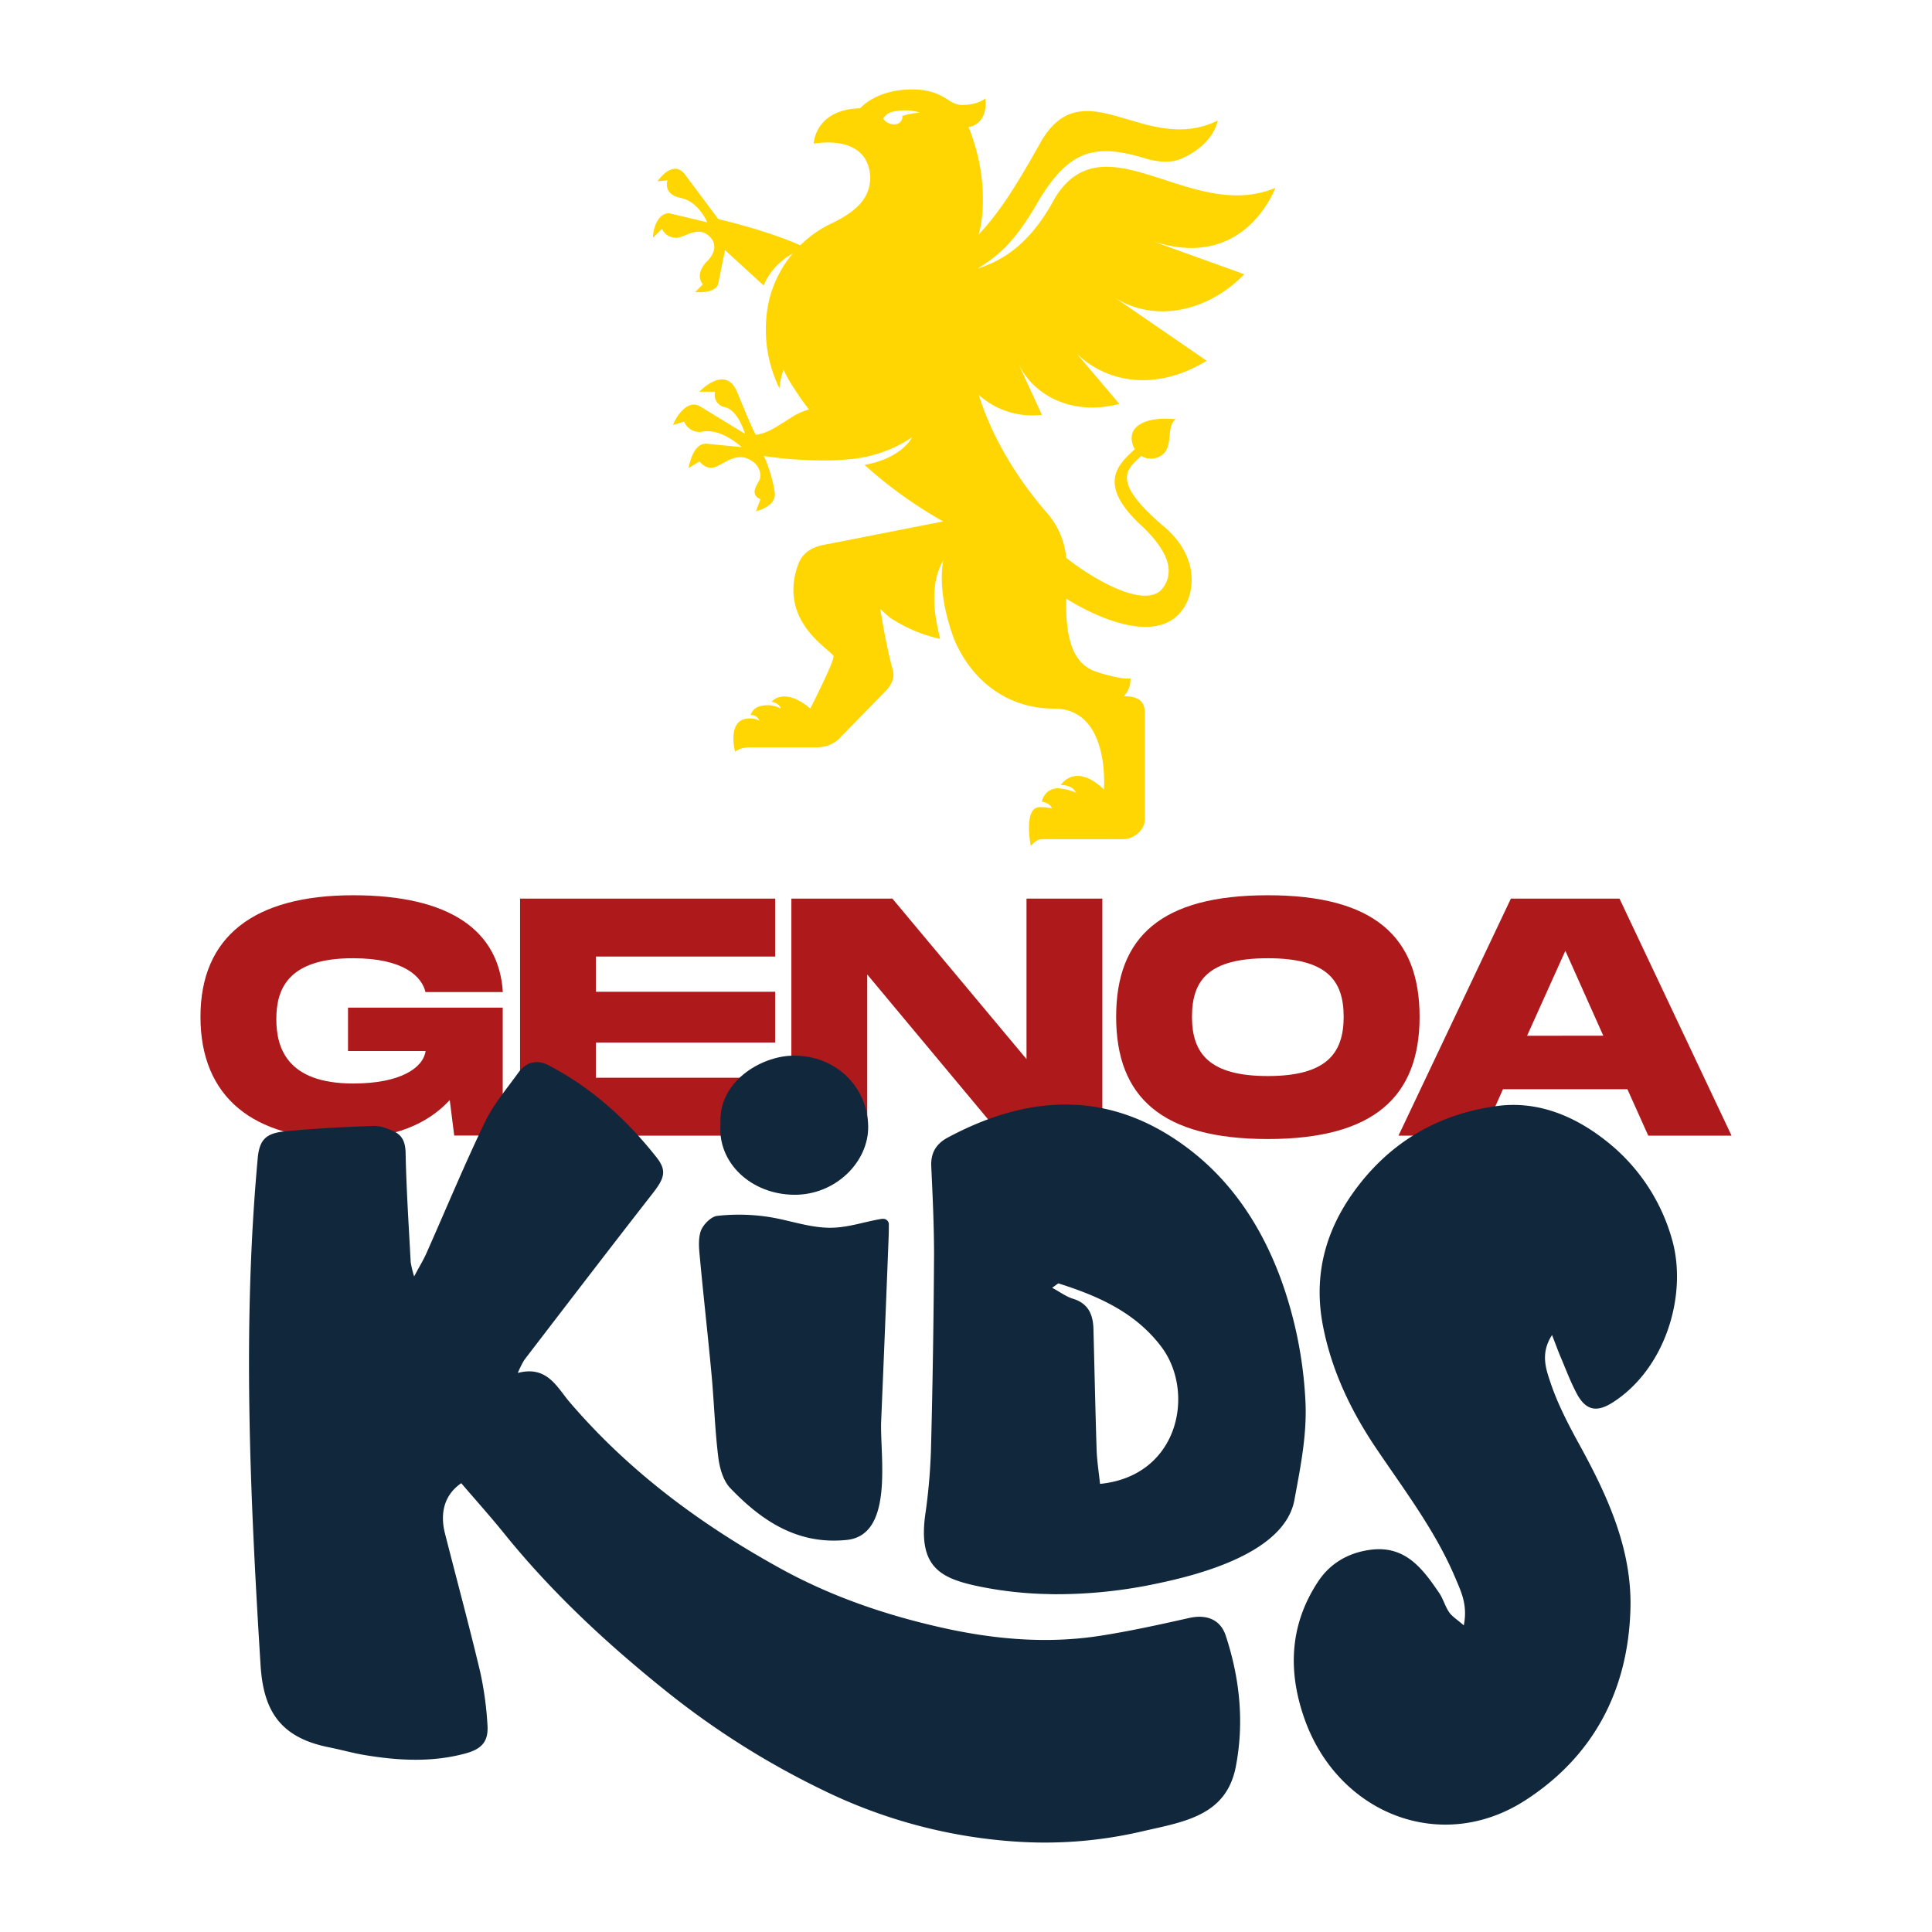
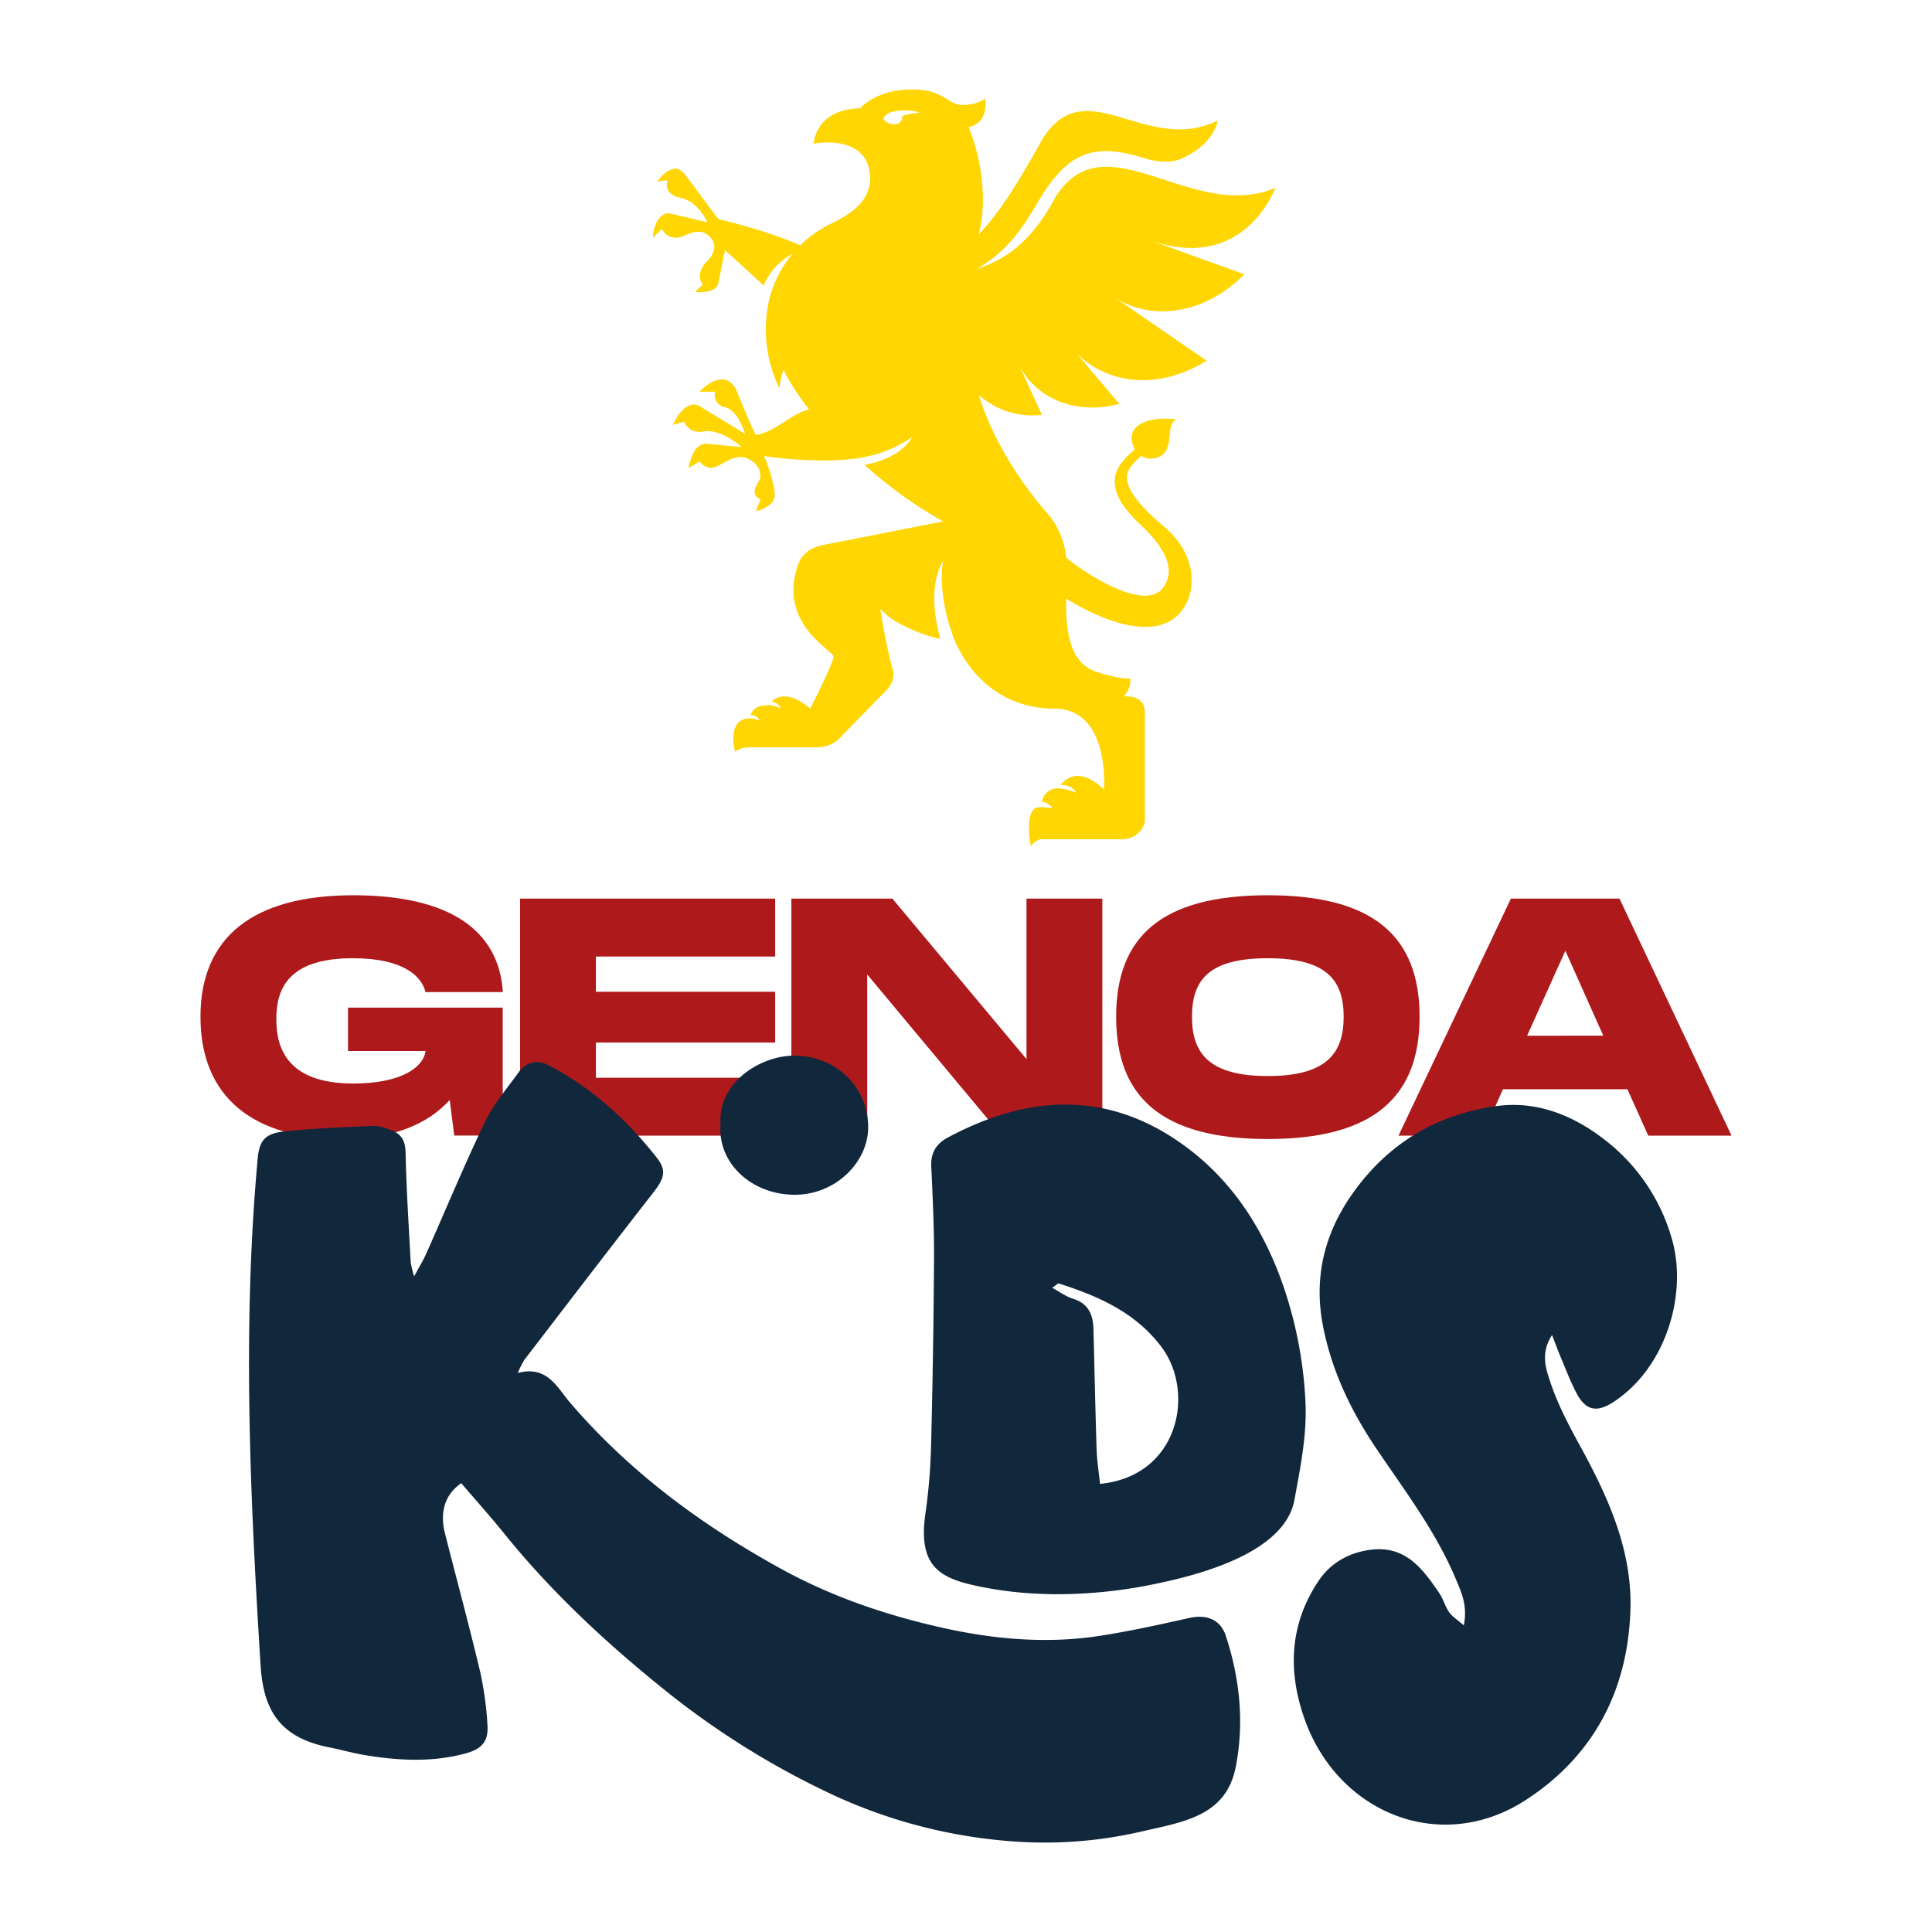
<svg xmlns="http://www.w3.org/2000/svg" xmlns:ns1="http://sodipodi.sourceforge.net/DTD/sodipodi-0.dtd" xmlns:ns2="http://www.inkscape.org/namespaces/inkscape" width="1080" height="1080" viewBox="0 0 285.75 285.75" version="1.1" id="svg25994" xml:space="preserve">
  <ns1:namedview id="namedview25996" pagecolor="#ffffff" bordercolor="#000000" borderopacity="0.25" ns2:showpageshadow="2" ns2:pageopacity="0.0" ns2:pagecheckerboard="0" ns2:deskcolor="#d1d1d1" ns2:document-units="mm" showgrid="false" />
  <defs id="defs25991">
    <clipPath id="a-0">
      <rect width="514.66" height="589.3" fill="none" id="rect25507" x="0" y="0" />
    </clipPath>
  </defs>
  <g ns2:label="Livello 1" ns2:groupmode="layer" id="layer1">
    <g clip-path="url(#a-0)" id="g25536" transform="matrix(0.44,0,0,0.44,29.65,13.229)">
      <path d="m 49.6,308.65 h 52 v 43 H 85.3 L 83.79,339.7 c -7.3,8 -18.77,13.08 -35.93,13.08 C 18,352.81 0,338.93 0,311.73 c 0,-27 18,-40.86 51.34,-40.86 32.45,0 49,11.83 50.3,32.55 h -26 c -1.16,-5 -7,-11.38 -24.34,-11.38 C 28.86,292 25.5,303 25.5,312.52 c 0,9.52 3.5,21.63 25.84,21.63 15.88,0 23.53,-5.24 24.34,-10.93 H 49.6 Z" fill="#ae191b" id="path25514" />
      <polygon points="107.43,272 193.19,272 193.19,291.47 132.92,291.47 132.92,303.31 193.19,303.31 193.19,320.38 132.92,320.38 132.92,332.21 193.19,332.21 193.19,351.68 107.43,351.68 " fill="#ae191b" id="polygon25516" />
      <polygon points="303.16,351.68 269.32,351.68 224.13,297.5 224.13,351.68 198.63,351.68 198.63,272 232.59,272 277.67,325.95 277.67,272 303.16,272 " fill="#ae191b" id="polygon25518" />
      <path d="m 307.8,311.73 c 0,-27 15.29,-40.86 51,-40.86 35.71,0 51,14 51,40.86 0,26.86 -15.41,41.08 -51,41.08 -35.59,0 -51,-14 -51,-41.08 m 76.48,0 c 0,-12.18 -5.56,-19.69 -25.49,-19.69 -19.93,0 -25.5,7.39 -25.5,19.69 0,12.3 5.8,19.91 25.5,19.91 19.7,0 25.49,-7.62 25.49,-19.91" fill="#ae191b" id="path25520" />
      <path d="m 479.66,336.08 h -41.84 l -6.95,15.6 H 402.71 L 440.49,272 H 477 l 37.67,79.68 h -28 z m -8.11,-18 -12.75,-28.55 -12.87,28.57 z" fill="#ae191b" id="path25522" />
      <path d="M 274.47,589 A 173.29,173.29 0 0 1 209.61,571.85 276.18,276.18 0 0 1 158,539.58 c -20.39,-16.23 -39.51,-33.83 -55.93,-54.19 -4.66,-5.77 -9.63,-11.3 -14.41,-16.89 -5.47,3.75 -7.3,9.72 -5.46,16.94 3.93,15.44 8.1,30.83 11.79,46.33 a 112.25,112.25 0 0 1 2.48,18 c 0.38,5.46 -1.8,8.05 -7.33,9.56 -11.24,3.07 -22.61,2.44 -33.94,0.56 -4,-0.67 -8,-1.81 -12,-2.61 -16.77,-3.33 -22.06,-12.69 -23,-27.62 -3.5,-56.47 -6.17,-113.57 -0.95,-170.42 0.57,-6.21 2.77,-8.37 9.13,-9 9.9,-1 19.85,-1.45 29.79,-1.84 2.18,-0.09 4.51,0.83 6.58,1.72 3.15,1.35 4.14,3.79 4.21,7.42 0.25,12.24 1.06,24.47 1.71,36.7 a 34.87,34.87 0 0 0 1.15,4.76 c 1.81,-3.39 3.1,-5.49 4.1,-7.72 6.53,-14.7 12.69,-29.58 19.65,-44.07 2.88,-6 7.36,-11.25 11.29,-16.71 2.56,-3.54 6.28,-4.5 10.09,-2.51 14.49,7.53 26.34,18.27 36.37,31 3.49,4.42 2.63,7 -1.15,11.88 -14.54,18.64 -28.9,37.41 -43.29,56.16 a 31.09,31.09 0 0 0 -2.2,4.42 c 9.87,-2.62 13.19,4.86 17.44,9.83 20,23.36 44.16,41.2 70.94,55.95 16.93,9.32 35,15.5 53.63,19.71 17.58,4 35.66,5.67 53.71,2.86 10.06,-1.56 20,-3.76 30,-6 5.73,-1.27 10.45,0.46 12.26,6 4.71,14.34 6.24,29.11 3.36,44 -3.27,16.89 -18,18.58 -32.26,21.92 A 144.14,144.14 0 0 1 274.47,589" fill="#11273c" id="path25524" />
      <path d="m 454.31,418.73 c -4,6.15 -2,11.45 -0.54,15.86 2.48,7.42 6.2,14.5 10,21.41 9.44,17.22 17.52,35.06 16.9,55 -0.82,27 -12.27,49.18 -35.29,64.07 -28.17,18.21 -62.4,4.66 -73.94,-26.46 -6,-16.31 -5.55,-32.33 4.33,-47.17 4.09,-6.14 10.3,-9.66 17.74,-10.58 11.54,-1.42 17.34,6.41 22.84,14.49 1.39,2 2,4.55 3.42,6.58 1,1.41 2.6,2.37 4.89,4.36 1.36,-6.87 -0.9,-11.31 -2.77,-15.77 -6.65,-15.81 -17,-29.39 -26.5,-43.47 -8.56,-12.64 -15.14,-26.29 -18.07,-41.44 -3.23,-16.69 0.64,-31.7 10.6,-45.39 11.86,-16.29 28,-25.74 47.66,-28.47 13.51,-1.89 25.86,3.07 36.48,11.34 a 64.15,64.15 0 0 1 22.64,33.62 c 5.14,18.2 -2,43.05 -19.85,54.57 -5.41,3.5 -9.13,2.87 -12.2,-2.86 -2.08,-3.9 -3.64,-8.08 -5.37,-12.17 -0.89,-2.08 -1.66,-4.22 -2.95,-7.55" fill="#11273c" id="path25526" />
      <path d="m 285.6,505.78 a 127.36,127.36 0 0 1 -23.26,-2.45 c -13.38,-2.72 -21.29,-6.31 -18.65,-24.64 a 194.24,194.24 0 0 0 1.9,-22.73 q 0.81,-32.08 1,-64.2 c 0,-9.94 -0.48,-19.88 -0.94,-29.81 -0.2,-4.54 1.69,-7.57 5.58,-9.65 26.54,-14.19 53,-16 78.47,2 16.06,11.32 26.69,27.17 33.49,45.62 a 140.38,140.38 0 0 1 8.18,39.93 c 0.76,11.79 -1.58,23 -3.64,34.25 -3.2,17.57 -31.2,25 -46,28.09 a 161.91,161.91 0 0 1 -36.18,3.62 m 16.8,-37.07 c 26.63,-2.62 32.09,-30.8 20.71,-46 -8.74,-11.64 -21.25,-17.14 -34.56,-21.37 -0.27,-0.09 -0.75,0.46 -2.21,1.44 2.71,1.46 4.71,3 7,3.69 5.18,1.58 6.75,5.35 6.88,10.16 0.36,13.56 0.63,27.12 1.07,40.67 0.13,3.72 0.73,7.43 1.14,11.38" fill="#11273c" id="path25528" />
-       <path d="m 229.25,379.66 a 1.86,1.86 0 0 1 2.14,1.76 c 0,1.39 0,2.8 -0.06,4.18 q -1.2,31 -2.52,62.12 c -0.46,11.31 4.47,38.16 -11.52,39.85 -16.49,1.73 -28.65,-6.38 -39.23,-17.45 -2.38,-2.49 -3.55,-6.75 -4,-10.35 -1.13,-9.16 -1.4,-18.42 -2.25,-27.63 -1.18,-12.78 -2.63,-25.55 -3.83,-38.33 -0.3,-3.29 -0.81,-6.86 0.13,-9.88 0.69,-2.2 3.44,-5 5.55,-5.28 a 66,66 0 0 1 16.5,0.23 c 6.92,0.94 13.38,3.46 20.42,3.74 6.65,0.26 12.48,-2.06 18.66,-3" fill="#11273c" id="path25530" />
      <path d="M 174.82,347.87 C 173.9,333.49 188.41,325 199,324.79 c 14.5,-0.27 25.22,10.42 25.45,23.71 0.2,12 -11,23.22 -25,23.05 -14.33,-0.17 -25.66,-10.69 -24.65,-23.68" fill="#11273c" id="path25532" />
      <path d="m 187.85,131.38 c -0.74,1.49 -3.35,4.84 0.38,6.33 l -1.49,4.09 c 0,0 6.33,-1.49 6.33,-5.58 0,-2.6 -2.24,-10.42 -3.73,-13 9.68,1.49 22,1.87 28.29,1.12 a 44.18,44.18 0 0 0 21.59,-7.44 c 0,0 -3.35,7.07 -16,9.3 a 146.67,146.67 0 0 0 26.43,19 c 0,0 -35.73,7.07 -39.83,7.82 -4.1,0.75 -7.44,2.6 -8.93,6.7 -7.07,19.72 11.91,29 11.91,30.89 0,2.23 -7.82,17.49 -7.82,17.49 -7.44,-6.32 -11.9,-3.72 -13,-2.23 1.12,0 3,1.12 3,2.23 a 8.92,8.92 0 0 0 -4.1,-1.11 c -4.09,0 -5.21,1.48 -6,3.35 a 2.78,2.78 0 0 1 3,1.86 6.34,6.34 0 0 0 -3.35,-0.75 c -7.81,0 -4.83,11.17 -4.83,11.17 1.48,-1.12 3,-1.49 6,-1.49 h 21.59 a 10.58,10.58 0 0 0 8.19,-3.72 l 15.26,-15.63 c 2.23,-2.61 2.6,-4.84 1.86,-7.08 -2.24,-8.18 -4.1,-20.09 -4.1,-20.09 0,0 1.12,1.11 3.35,3 a 50.54,50.54 0 0 0 16.75,7.08 c -0.37,-2.61 -4.84,-16.38 1.12,-26.43 0,0 -2.61,10 3.72,26.8 5.58,13 17.12,23.07 33.5,23.07 19,0 16.74,27.17 16.74,27.17 -7.81,-7.44 -12.65,-4.09 -14.51,-1.49 1.49,0 4.09,0.38 5.21,2.61 a 18.11,18.11 0 0 0 -5.95,-1.49 5.39,5.39 0 0 0 -5.59,4.47 c 0.37,0 3,0.74 3.35,2.23 a 18.7,18.7 0 0 0 -4.09,-0.37 c -5.58,0 -3,13 -3,13 l 1.12,-1.11 a 4.26,4.26 0 0 1 2.6,-1.12 h 27.17 c 3.72,0 7.45,-3 7.45,-6.7 v -35.79 c 0,-4.46 -3,-5.58 -7.08,-5.58 a 7.86,7.86 0 0 0 2.24,-6 c 0,0 -2.24,0.75 -11.54,-2.23 -6.33,-2.23 -10.42,-8.19 -10.05,-24.56 14.52,8.93 31.64,14.14 39.08,3.72 4.47,-6 5.58,-18.61 -7.07,-28.66 -17.12,-14.89 -11.54,-18.61 -6.7,-23.08 0.74,0.75 4.09,1.87 7.07,-0.37 3.72,-3 1.12,-9.67 4.47,-11.91 0,0 -7.82,-1.11 -12.29,1.86 -4.09,2.61 -2.23,7.07 -1.48,8.19 -5.21,4.84 -13.4,11.54 2.6,26.05 10.05,9.68 10.42,16.38 6.33,21.22 -7.07,7.07 -27.17,-6.7 -32,-10.79 a 26.83,26.83 0 0 0 -6.33,-14.89 c -7.81,-8.93 -17.86,-23.08 -23.07,-39.83 a 26.93,26.93 0 0 0 21.21,6.7 L 275,92.3 c 5.21,10.8 18.23,17.5 33.87,13.4 L 290.58,84.11 c 9.3,13.4 28.28,19 47.64,7.08 l -32,-22 c 13,9.3 31.64,6.32 44.66,-7.07 l -32,-11.54 c 32,11.54 42.43,-17.5 42.43,-17.5 C 333,45 304,9.31 287.23,36.47 277.92,54 267.5,58.06 261.18,60.29 c 5.58,-3.72 11.53,-7.07 20.47,-22.7 10.79,-18.24 20.09,-19.35 36.84,-14.14 4.47,1.11 7.82,1.11 10.8,0 11.53,-4.84 12.65,-13 12.65,-13 -24.19,11.91 -44.66,-17.49 -59.18,6.7 -8.93,16 -14.51,24.57 -21.21,31.64 1.86,-6 3,-20.47 -3.35,-36.11 7.07,-1.48 5.58,-9.67 5.58,-9.67 0,0 -2.23,2.2 -7.78,2.2 -4.83,0 -6,-5.21 -16.74,-5.21 -12.29,0 -17.5,6.33 -17.5,6.33 -15.26,0.37 -15.63,11.91 -15.63,11.91 0,0 18.24,-3.72 19,11.16 0,6.33 -3.35,11.17 -13.77,16 a 38.89,38.89 0 0 0 -20.1,24.93 45.07,45.07 0 0 0 3.35,30.15 26.29,26.29 0 0 1 1.39,-6.32 c 1.49,3.73 6.7,11.17 8.56,13.4 a 22.13,22.13 0 0 0 -5.21,2.24 c -7.07,4.46 -8.56,5.58 -12.65,6.32 -0.75,-1.11 -3,-6.32 -6.33,-14.51 -4.09,-9.31 -12.65,0 -12.65,0 H 173 a 4.17,4.17 0 0 0 3.35,5.21 c 4.46,1.11 6.7,8.93 6.7,8.93 l -15.26,-9.3 c -4.1,-2.24 -7.82,3.35 -8.94,6.32 l 3.73,-1.11 a 5.59,5.59 0 0 0 6.32,3.35 c 6.33,-1.12 13,5.21 13,5.21 0,0 -8.19,-0.75 -11.54,-1.12 -4.09,-0.37 -5.58,4.84 -6.33,8.19 l 3.73,-2.23 c 0,0 2.23,3 5.21,1.86 3.35,-1.12 7.44,-5.59 12.65,-1.86 2.61,1.86 3,4.83 2.23,6.32 m 48,-122.45 c 0.37,0.75 -0.38,2.24 -1.49,2.61 -2.24,0.74 -4.47,-0.75 -4.84,-1.86 a 5.23,5.23 0 0 1 3.35,-2.24 c 5.58,-1.11 8.93,0.38 8.93,0.38 a 23.62,23.62 0 0 0 -5.95,1.11 m -75.91,40.94 c 3,0 7.82,-4.83 11.91,0.38 2.61,3.72 -1.49,7.44 -1.49,7.44 0,0 -4.46,4.09 -1.49,7.82 l -2.6,2.6 c 0,0 7.07,0.75 7.81,-3 l 2.24,-11.11 13,11.91 c 4.1,-10 14.15,-12.66 14.15,-12.66 -11.54,-5.58 -29.41,-9.67 -29.41,-9.67 L 162.92,28.66 c -3.35,-4.47 -7.45,-0.37 -9.31,2.23 l 3.35,-0.37 c -0.37,1.49 -0.74,4.84 4.47,5.95 5.95,1.12 8.93,8.19 8.93,8.19 0,0 -9.3,-2.23 -12.65,-3 -3.72,-0.38 -5.59,4.83 -5.59,8.18 l 3,-3 a 5.06,5.06 0 0 0 4.84,3" fill="#ffd601" id="path25534" />
    </g>
  </g>
</svg>